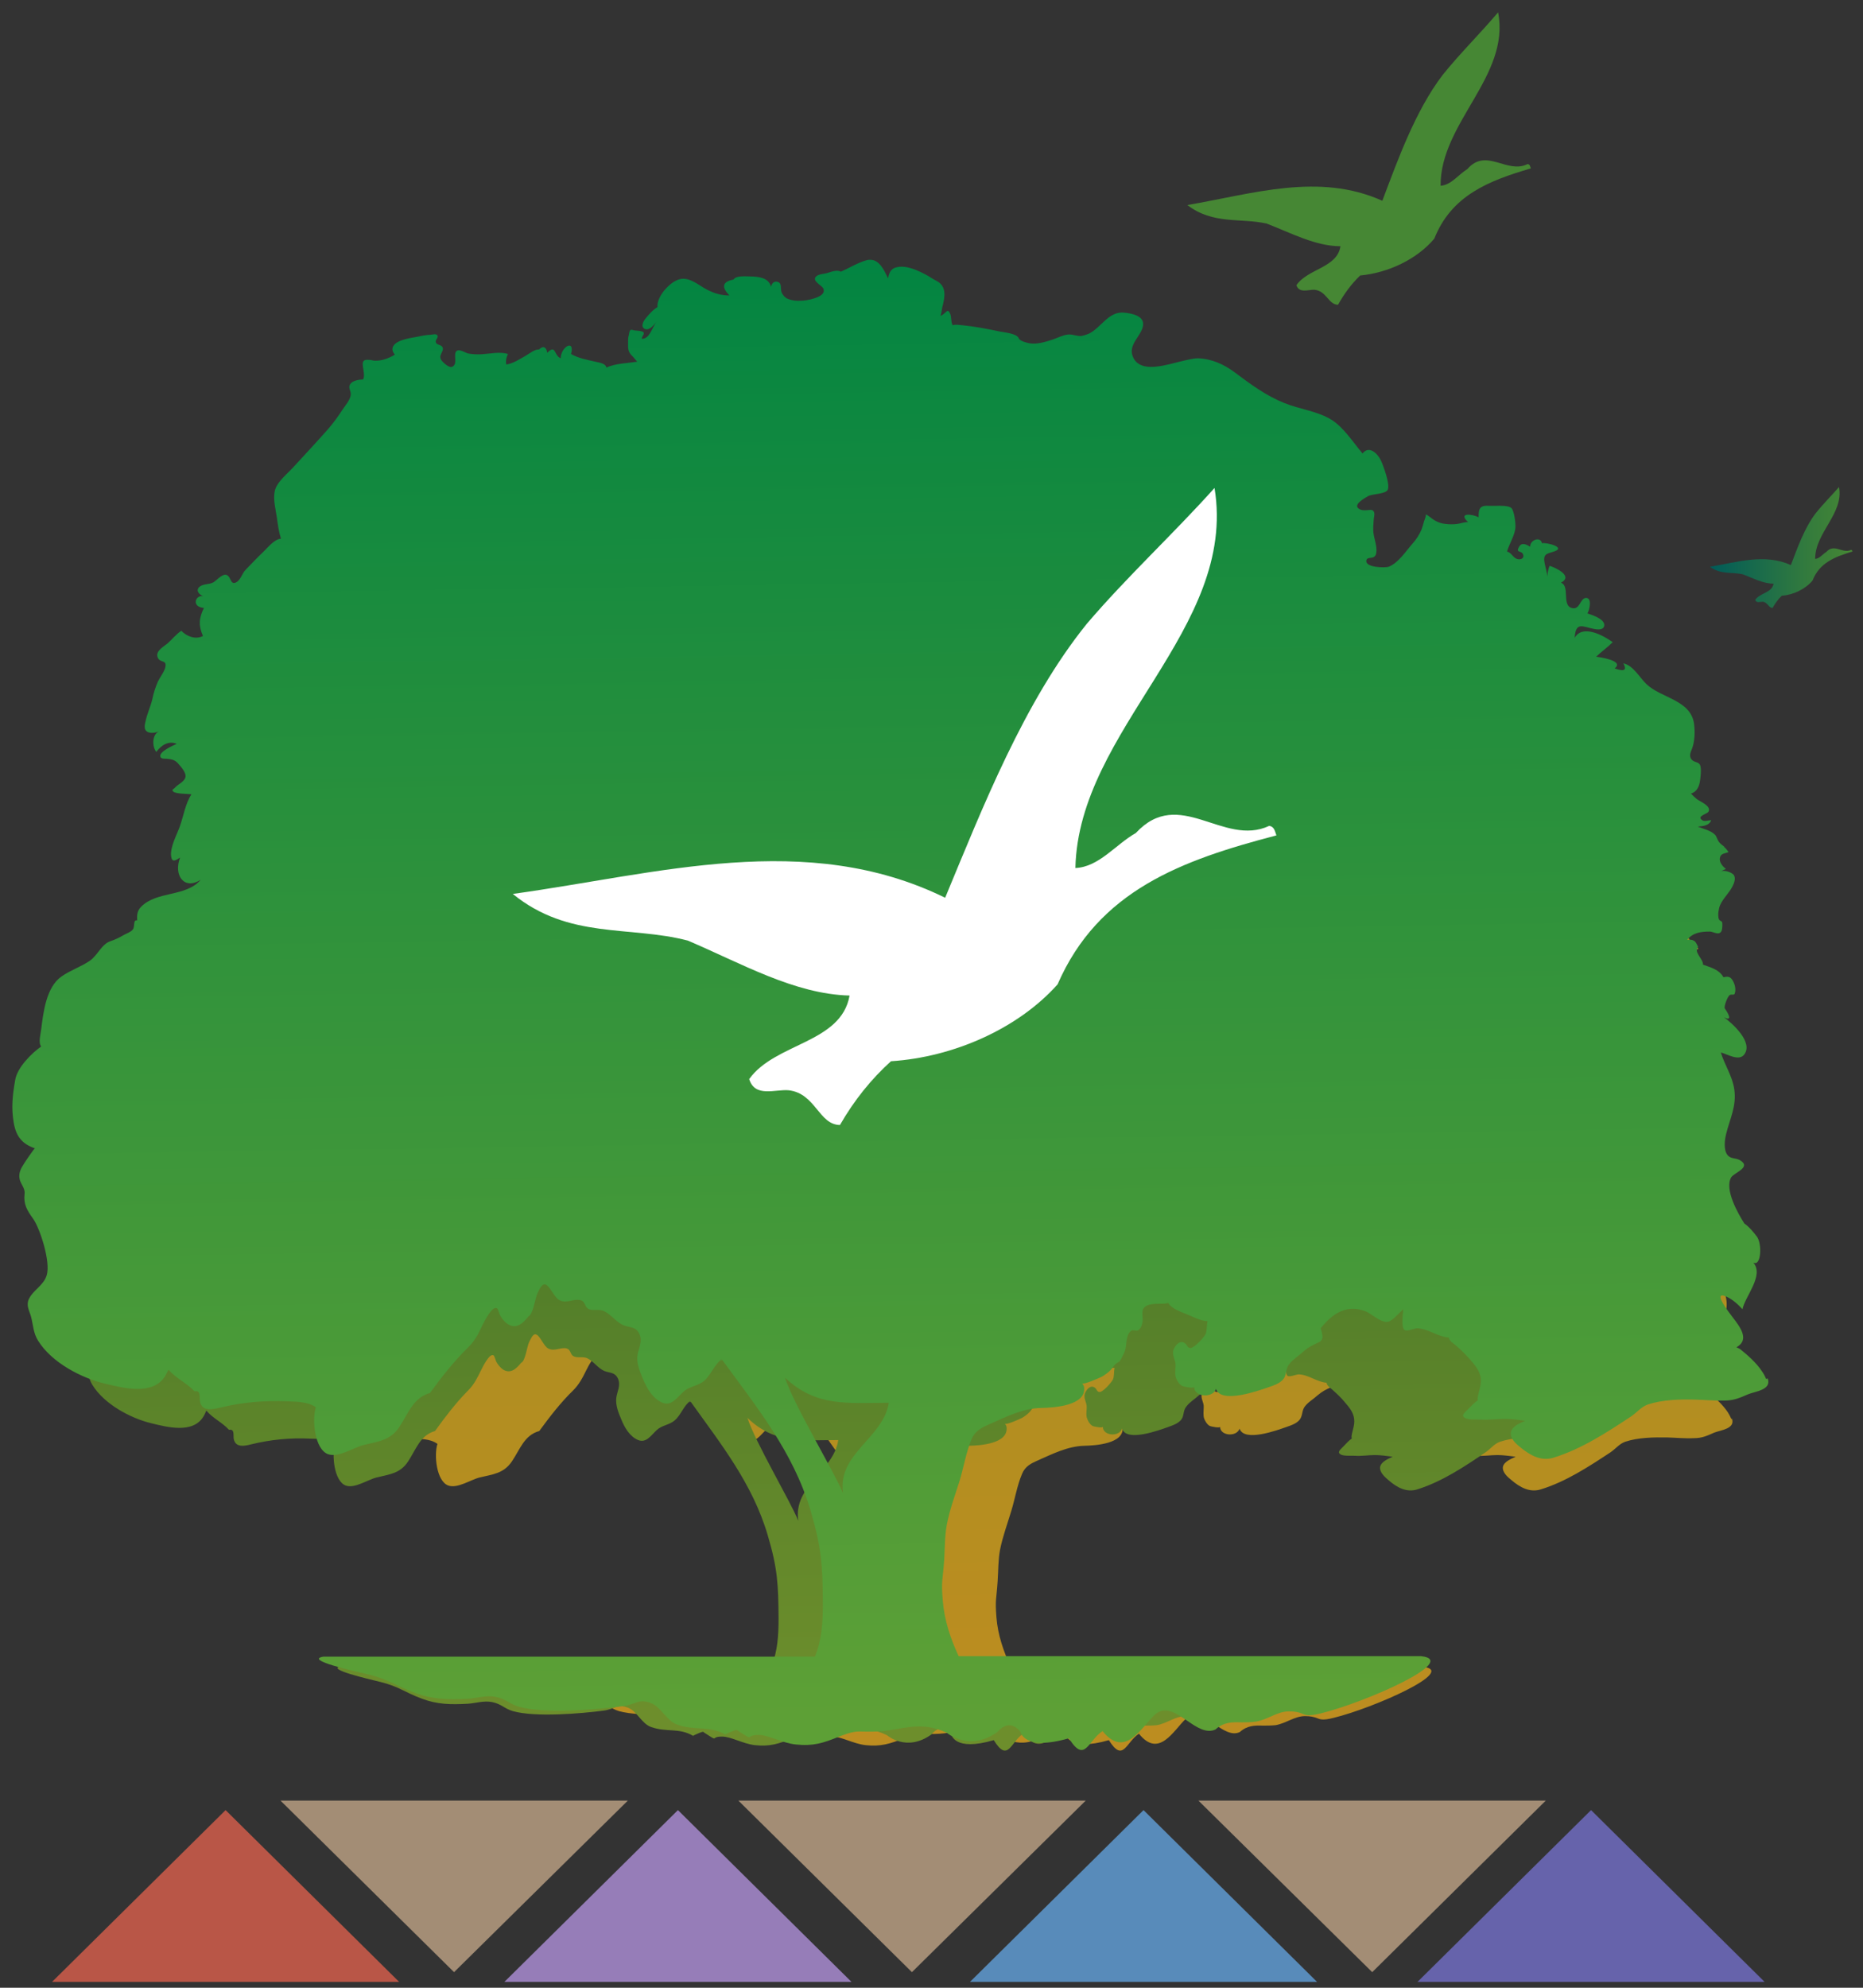
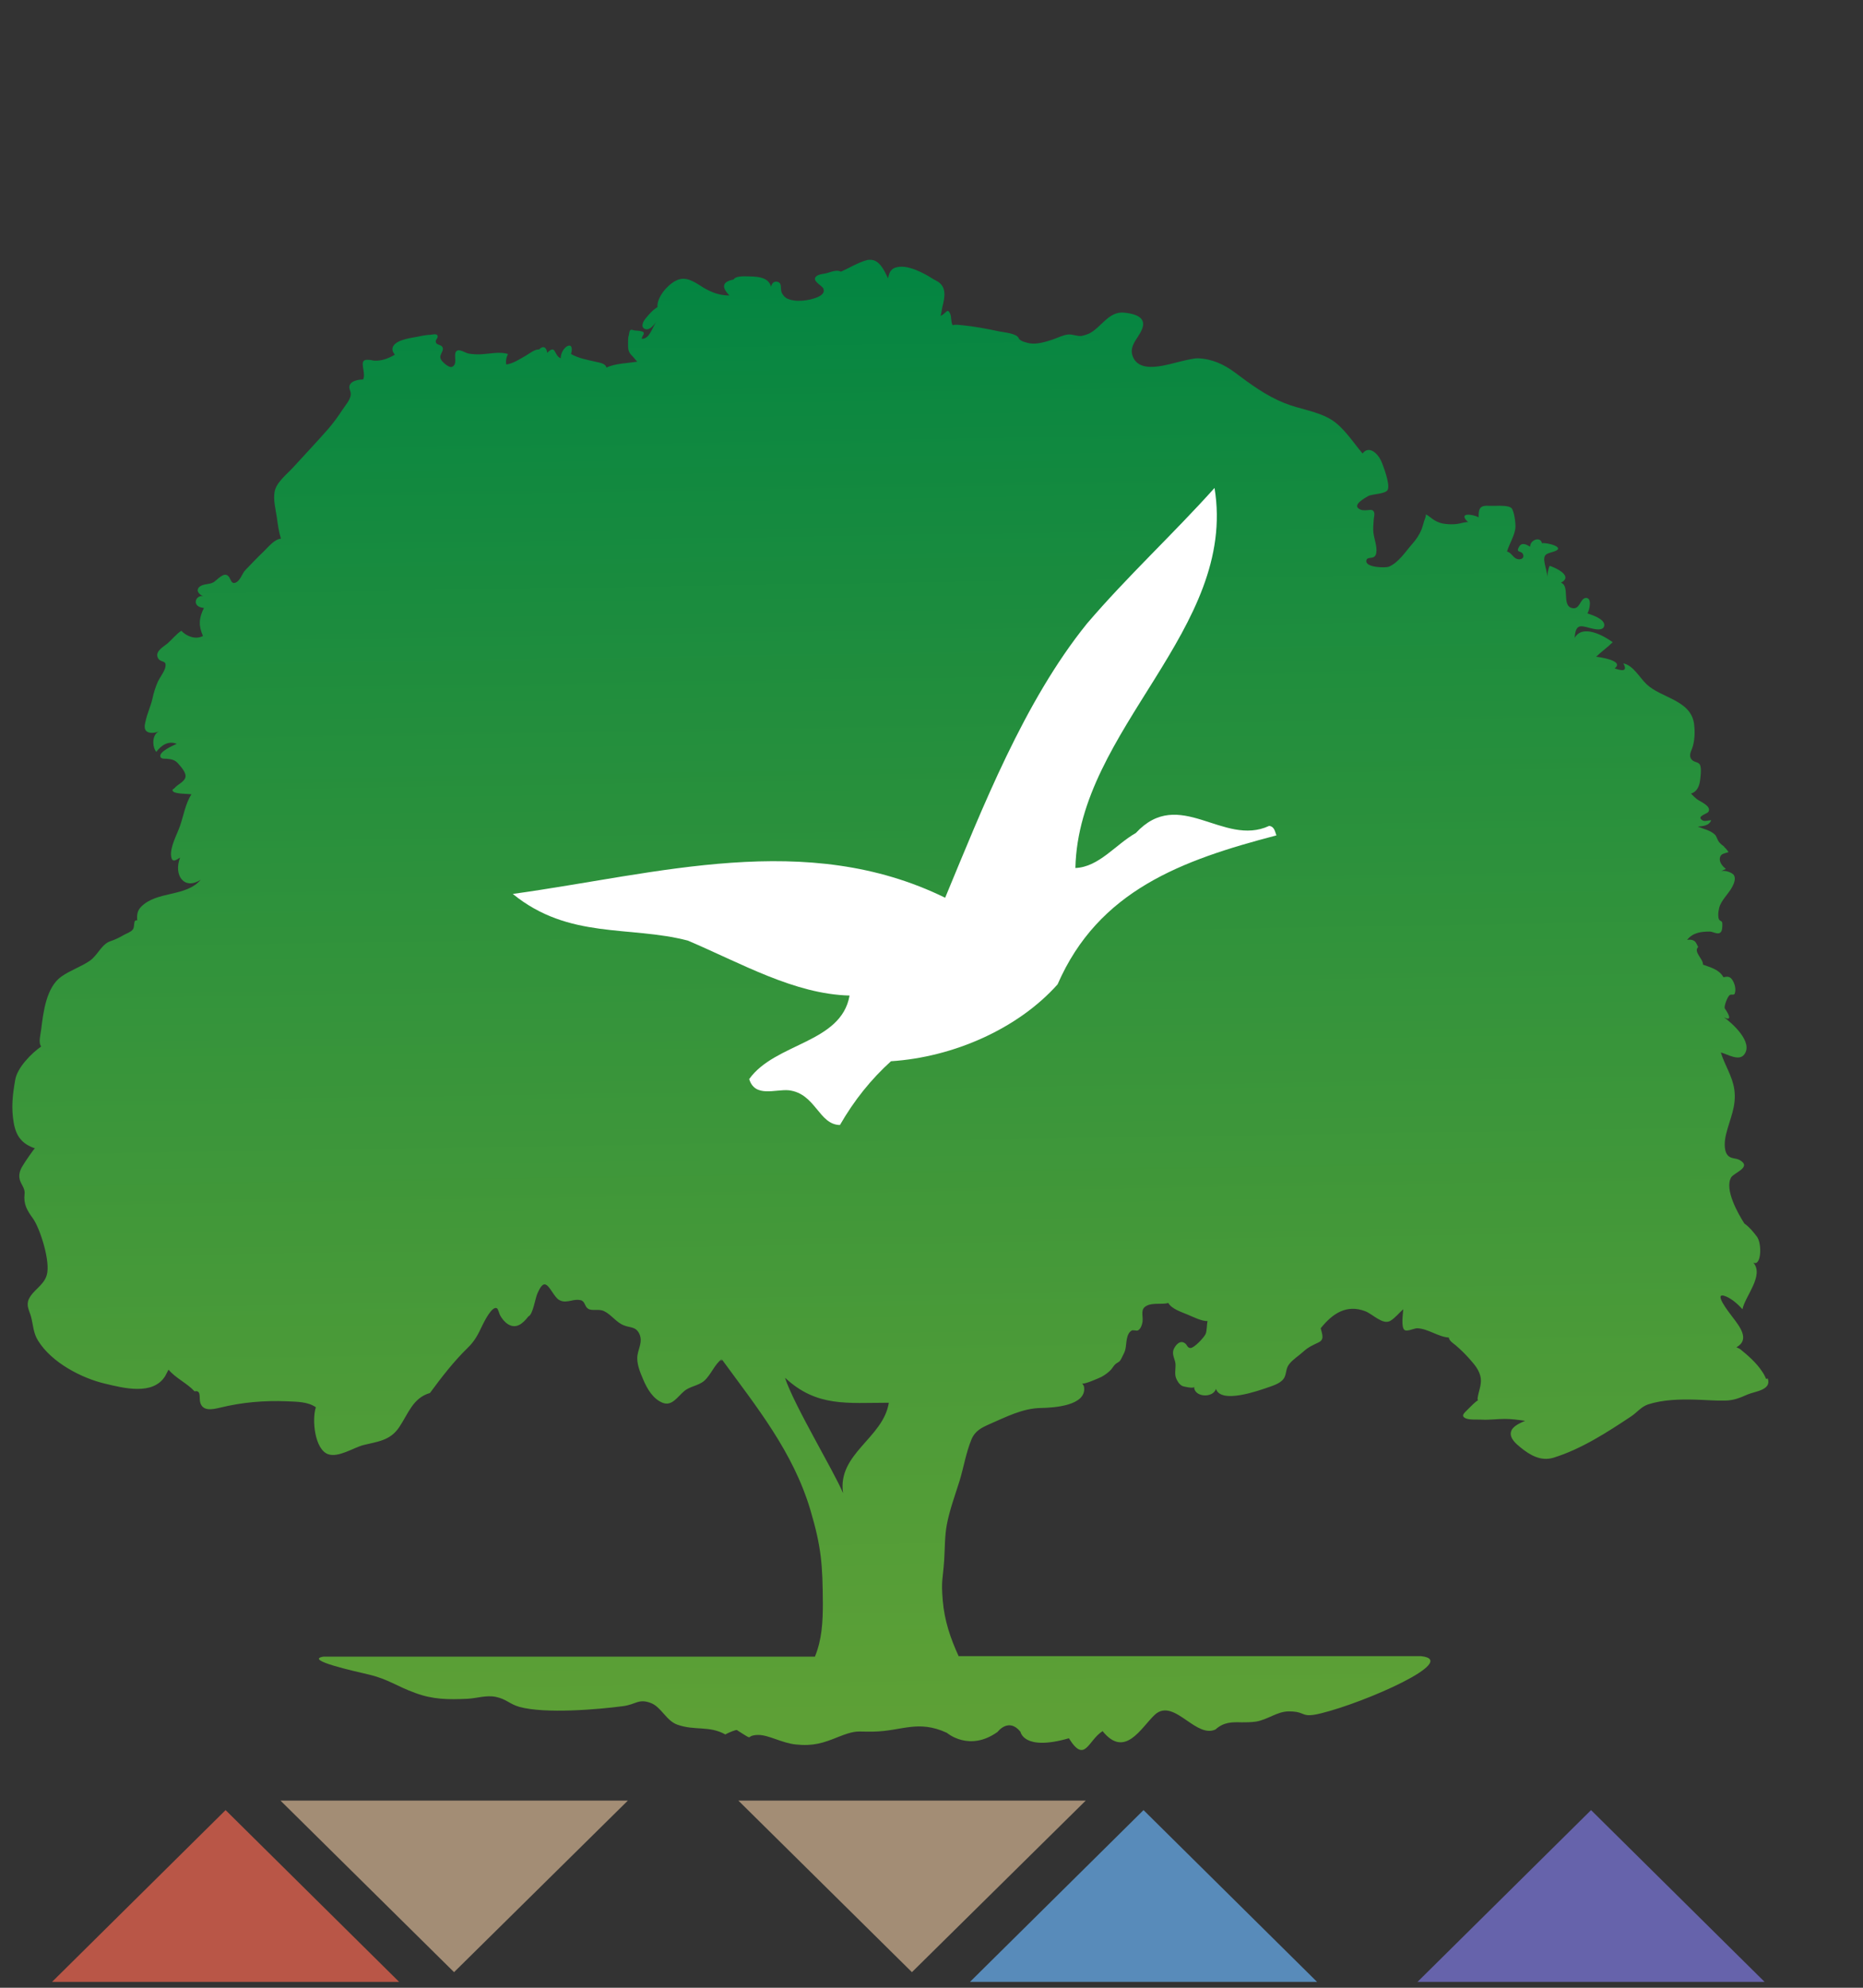
<svg xmlns="http://www.w3.org/2000/svg" width="225" height="240" viewBox="0 0 225 240" fill="none">
  <rect x="0" y="0" width="225" height="240" fill="#333333" stroke="none" />
-   <path d="M209.106 171.345C208.99 171.057 208.844 170.799 208.67 170.511C208.059 169.592 207.1 168.73 206.373 168.127C206.257 168.012 206.082 167.954 205.937 167.897C207.449 167.035 206.257 165.627 205.501 164.621C205.21 164.219 203.233 161.777 204.861 162.466C205.53 162.754 206.111 163.3 206.606 163.817C206.896 162.409 208.961 160.168 207.798 158.789C208.641 159.248 208.757 156.749 208.176 156.002C207.798 155.513 207.332 154.967 206.838 154.594C206.169 153.531 204.658 150.916 205.414 149.623C205.733 149.106 207.652 148.532 206.373 147.785C205.908 147.497 205.355 147.67 205.007 147.181C204.599 146.606 204.716 145.601 204.861 144.969C205.268 143.274 205.995 141.981 205.733 140.142C205.53 138.705 204.716 137.527 204.28 136.177C204.977 136.349 206.199 137.154 206.78 136.407C207.798 135.056 205.443 133.016 204.599 132.384C205.588 132.93 205.007 131.867 204.716 131.465C204.57 131.264 205.007 130.114 205.21 130C205.326 129.942 205.443 129.942 205.53 129.942C205.675 129.942 205.762 129.942 205.821 129.597C205.879 129.195 205.733 128.707 205.53 128.391C205.268 127.96 204.977 127.96 204.541 128.046C204.076 127.184 203.146 126.983 202.361 126.667C202.419 126.092 201.314 125.288 201.837 124.77C201.75 124.627 201.605 124.253 201.488 124.167C201.256 123.995 200.936 123.966 200.645 124.023C201.256 123.248 202.186 123.104 203.088 123.133C203.524 123.133 204.134 123.621 204.396 123.018C204.454 122.874 204.483 122.242 204.425 122.127C204.338 121.983 204.134 122.012 204.076 121.754C203.96 121.351 204.076 120.69 204.251 120.317C204.57 119.541 205.268 118.967 205.617 118.22C205.762 117.903 205.937 117.444 205.762 117.099C205.588 116.754 204.658 116.467 204.338 116.639C204.512 116.553 204.687 116.467 204.861 116.381C204.541 116.122 204.134 115.691 204.192 115.203C204.28 114.686 204.774 114.714 205.123 114.571C204.977 114.341 204.803 114.14 204.57 113.967C204.658 113.996 204.745 114.025 204.803 114.082C204.541 113.938 204.28 113.737 204.076 113.479C203.902 113.278 203.814 112.875 203.64 112.703C203.117 112.215 202.419 112.071 201.779 111.812C202.274 111.755 203.029 111.726 203.233 111.123C202.942 111.123 202.506 111.295 202.274 111.123C201.605 110.663 202.797 110.462 202.942 110.203C203.291 109.6 201.983 109.083 201.663 108.853C201.459 108.681 201.227 108.479 201.052 108.25C201.692 108.077 201.954 107.445 202.041 106.813C202.099 106.353 202.157 105.836 202.07 105.376C201.954 104.744 201.43 104.974 201.081 104.543C200.791 104.17 200.994 103.739 201.14 103.365C201.43 102.561 201.459 101.584 201.343 100.751C200.994 98.136 197.767 97.964 196.197 96.441C195.47 95.722 194.772 94.43 193.697 94.228C194.249 95.234 193.348 94.975 192.737 94.774C193.871 93.941 190.993 93.539 190.76 93.539C191.341 92.993 191.981 92.562 192.534 91.987C191.545 91.269 189.277 90.005 188.434 91.528C188.55 89.746 189.277 90.321 190.498 90.551C190.876 90.608 191.603 90.723 191.632 90.149C191.632 89.459 190.266 89.057 189.83 88.913C190.062 88.54 190.353 87.218 189.684 87.247C189.016 87.275 189.074 88.597 188.143 88.31C187.068 87.994 187.969 85.925 187.009 85.609C188.405 84.891 186.428 84 185.788 83.799C185.585 84.172 185.585 84.603 185.527 84.977C185.527 84.546 185.352 84.115 185.265 83.626C185.032 82.535 185.439 82.535 186.224 82.276C187.591 81.845 185.468 81.27 184.916 81.385C184.771 80.61 183.608 81.012 183.637 81.759C183.259 81.529 182.735 81.242 182.445 81.759C182.067 82.42 182.648 82.161 182.823 82.477C183.084 82.937 182.648 83.195 182.183 83.023C181.747 82.851 181.602 82.362 181.136 82.219C181.369 81.385 181.98 80.466 182.067 79.604C182.096 79.173 181.921 77.823 181.602 77.535C181.34 77.277 180.439 77.305 179.799 77.305C179.566 77.305 179.363 77.305 179.217 77.305C178.258 77.248 178.025 77.507 178.054 78.541C177.357 78.196 175.787 78.024 176.95 79.087C176.833 79.001 175.932 79.259 175.758 79.288C175.351 79.317 174.914 79.346 174.507 79.288C174.1 79.259 173.722 79.115 173.344 78.943C172.996 78.771 172.705 78.426 172.356 78.282C172.356 78.57 172.211 78.771 172.152 79.029C172.094 79.317 172.007 79.604 171.891 79.863C171.658 80.437 171.309 80.926 170.931 81.385C170.175 82.219 169.419 83.483 168.344 83.914C167.995 84.029 165.727 84.029 165.959 83.195C166.076 82.736 166.919 83.253 167.035 82.42C167.122 81.759 166.803 80.926 166.715 80.265C166.657 79.805 166.715 79.374 166.745 78.915C166.745 78.656 166.861 78.34 166.803 78.081C166.686 77.708 166.396 77.794 166.105 77.823C165.756 77.851 165.407 77.88 165.116 77.65C164.564 77.219 165.756 76.53 166.163 76.329C166.657 76.07 168.111 76.127 168.285 75.61C168.518 75.007 167.791 73.053 167.53 72.478C167.181 71.703 166.221 70.841 165.552 71.731C164.535 70.553 163.546 68.973 162.238 68.111C160.755 67.163 158.778 66.962 157.15 66.301C155.173 65.497 153.545 64.319 151.829 63.026C150.637 62.135 149.3 61.56 147.817 61.503C147.265 61.503 146.392 61.733 145.462 61.963C143.572 62.451 141.421 62.94 140.781 61.244C140.287 59.952 141.74 59.09 141.915 57.94C142.06 56.877 140.607 56.619 139.88 56.561C138.222 56.417 137.467 58.141 136.129 58.802C135.897 58.917 135.664 59.003 135.431 59.032C135.141 59.118 134.85 59.032 134.559 59.003C134.326 58.946 134.094 58.917 133.832 58.946C133.251 59.003 132.727 59.291 132.175 59.463C131.361 59.722 130.518 59.98 129.675 59.865C129.413 59.837 128.628 59.635 128.512 59.319C128.308 58.773 126.883 58.687 126.418 58.572C125.11 58.285 123.743 58.055 122.406 57.912C122.057 57.883 121.708 57.825 121.359 57.912C121.156 57.538 121.272 57.078 121.098 56.705C120.778 55.986 120.661 56.705 120.051 56.963C120.109 56.935 120.254 56.13 120.254 56.044C120.545 54.923 120.778 53.774 119.586 53.171C119.179 52.97 118.801 52.682 118.394 52.481C117.725 52.136 116.998 51.792 116.213 51.706C115.835 51.648 115.457 51.677 115.108 51.82C114.643 52.022 114.498 52.453 114.381 52.941C113.945 52.022 113.451 50.93 112.462 50.93C112.346 50.93 112.201 50.93 112.055 50.987C111.125 51.246 110.195 51.82 109.293 52.223C108.886 51.993 108.276 52.223 107.869 52.338C107.491 52.453 106.938 52.424 106.619 52.711C106.124 53.171 107.2 53.659 107.345 53.975C107.607 54.464 107.142 54.78 106.735 54.952C105.834 55.326 104.322 55.556 103.42 55.067C103.217 54.952 102.984 54.665 102.897 54.435C102.723 54.004 103.013 53.372 102.403 53.286C102.054 53.228 101.821 53.487 101.763 53.832C101.501 52.826 100.397 52.74 99.553 52.711C99.117 52.711 97.983 52.596 97.722 53.027C96.501 53.257 96.413 53.86 97.286 54.751C96.239 54.751 95.396 54.435 94.495 53.889C93.709 53.401 92.866 52.74 91.907 52.998C90.918 53.257 89.436 54.809 89.552 56.015C89.058 56.303 88.68 56.762 88.302 57.193C88.04 57.481 87.633 58.17 88.214 58.371C88.709 58.544 89.145 57.912 89.436 57.538C88.941 58.141 88.709 59.406 87.836 59.406C87.72 59.406 88.011 58.917 88.011 58.888C88.011 58.716 88.011 58.659 87.807 58.601C87.575 58.515 87.284 58.515 87.051 58.486C86.906 58.486 86.703 58.314 86.557 58.458C86.441 58.544 86.441 58.86 86.383 59.003C86.325 59.204 86.296 59.434 86.296 59.664C86.296 60.383 86.237 60.813 86.79 61.302C86.848 61.359 87.255 61.877 87.284 61.877C86.237 62.049 84.929 62.049 83.969 62.537C83.853 62.049 83.126 61.991 82.748 61.905C81.876 61.704 80.946 61.56 80.161 61.072C80.597 59.406 79.056 60.296 79.056 61.532C78.3 61.216 78.562 59.98 77.602 60.928C77.544 60.325 77.166 60.124 76.73 60.555C76.265 60.497 75.712 61.015 75.305 61.216C74.666 61.589 73.968 62.078 73.212 62.164C73.125 61.79 73.212 61.388 73.386 61.043C72.485 60.756 71.438 61.015 70.537 61.043C70.072 61.072 69.607 61.043 69.142 60.957C68.793 60.9 68.066 60.325 67.804 60.756C67.513 61.187 68.037 62.135 67.368 62.394C67.048 62.509 66.379 61.905 66.234 61.647C66.089 61.388 66.118 61.187 66.234 60.928C66.379 60.612 66.554 60.325 66.205 60.095C66.001 59.952 65.624 59.98 65.624 59.635C65.624 59.434 65.827 59.319 65.827 59.118C65.827 58.716 65.246 58.888 65.042 58.917C64.577 58.946 64.141 59.032 63.675 59.118C63.007 59.233 61.437 59.434 61.03 60.124C60.826 60.469 60.943 60.756 61.175 61.072C60.506 61.474 59.867 61.704 59.111 61.704C59.024 61.704 58.878 61.704 58.704 61.647C58.355 61.589 57.948 61.532 57.803 61.733C57.541 62.106 58.064 63.141 57.773 63.715C57.366 63.715 56.639 63.802 56.407 64.204C56.145 64.606 56.465 64.865 56.436 65.296C56.407 65.899 55.825 66.531 55.506 66.991C55.04 67.709 54.546 68.399 53.994 69.031C52.744 70.439 51.493 71.789 50.214 73.168C49.603 73.858 48.411 74.777 48.208 75.754C48.033 76.616 48.324 77.737 48.441 78.57C48.557 79.317 48.644 80.121 48.877 80.84C48.15 80.897 47.452 81.816 46.958 82.276C46.318 82.908 45.678 83.569 45.068 84.201C44.69 84.575 44.544 85.322 44.05 85.552C43.498 85.81 43.498 85.121 43.236 84.862C42.771 84.374 42.073 85.264 41.666 85.523C41.23 85.781 40.62 85.666 40.212 86.011C39.689 86.442 40.154 86.902 40.62 87.074C40.271 86.931 39.805 87.247 39.776 87.649C39.776 88.137 40.3 88.31 40.678 88.31C40.125 89.401 40.096 90.206 40.59 91.326C39.776 91.729 38.846 91.384 38.264 90.752C37.712 91.126 37.276 91.671 36.782 92.102C36.404 92.447 35.444 92.936 35.706 93.625C35.968 94.257 36.694 93.826 36.549 94.659C36.462 95.177 35.968 95.722 35.764 96.211C35.502 96.814 35.328 97.446 35.154 98.079C34.979 98.883 34.601 99.63 34.427 100.406C34.31 100.865 34.165 101.411 34.688 101.641C35.066 101.814 35.532 101.67 35.909 101.526C35.124 101.842 35.095 103.164 35.59 103.739C36.142 103.02 36.898 102.503 37.799 102.877C37.508 103.049 35.88 103.71 36.055 104.256C36.142 104.543 36.578 104.457 36.782 104.486C37.276 104.543 37.625 104.572 37.974 105.003C38.294 105.348 38.875 106.008 38.759 106.497C38.613 106.985 37.945 107.244 37.625 107.589C37.45 107.819 37.218 107.761 37.392 108.02C37.625 108.307 39.02 108.278 39.369 108.336C38.73 109.37 38.555 110.577 38.148 111.726C37.828 112.646 37.014 114.025 37.189 115.059C37.305 115.72 37.683 115.461 38.148 115.145C37.421 117.013 38.555 118.708 40.387 117.53C38.788 119.455 35.619 118.708 33.932 120.489C33.554 120.892 33.496 121.38 33.554 121.926C33.089 121.84 33.351 122.587 33.06 122.931C32.828 123.219 32.362 123.363 32.072 123.535C31.636 123.793 31.17 124.023 30.705 124.167C29.717 124.483 29.339 125.661 28.495 126.264C27.536 126.954 26.373 127.299 25.414 127.96C23.785 129.138 23.466 131.781 23.233 133.648C23.175 134.137 22.913 135.056 23.233 135.487C22.186 136.206 20.645 137.757 20.413 139.107C20.122 140.745 19.977 142.124 20.267 143.733C20.529 145.227 21.198 146.003 22.564 146.492C22.506 146.492 21.43 148.043 21.343 148.187C21.052 148.646 20.791 149.164 20.878 149.738C20.994 150.313 21.488 150.773 21.43 151.376C21.314 152.497 21.692 153.129 22.332 154.048C23.088 155.082 24.251 158.703 23.814 160.139C23.466 161.26 22.332 161.748 21.895 162.754C21.605 163.443 21.983 163.96 22.157 164.621C22.39 165.512 22.39 166.374 22.913 167.178C24.367 169.534 27.623 171.23 30.153 171.833C32.101 172.293 35.299 173.155 36.607 171.029C36.753 170.799 36.84 170.569 36.956 170.31C37.741 171.258 38.933 171.747 39.747 172.637C40.474 172.494 40.242 173.298 40.358 173.758C40.59 174.821 41.695 174.591 42.48 174.39C44.864 173.815 47.278 173.586 49.749 173.701C50.767 173.729 51.959 173.701 52.831 174.333C52.395 175.683 52.715 178.844 54.139 179.361C55.244 179.763 56.872 178.642 57.948 178.384C59.489 178.01 60.826 177.924 61.815 176.459C62.832 174.965 63.298 173.298 65.129 172.781C66.35 171.115 67.717 169.333 69.2 167.897C69.927 167.178 70.334 166.403 70.799 165.455C71.002 165.052 71.846 163.357 72.34 163.644C72.456 163.702 72.601 164.277 72.66 164.391C72.863 164.765 73.154 165.138 73.532 165.368C74.433 165.914 75.16 165.253 75.741 164.535C76.236 164.363 76.468 162.553 76.73 162.035C76.904 161.719 77.166 161.001 77.573 161.116C78.067 161.231 78.533 162.524 79.085 162.811C79.55 163.041 79.957 162.955 80.364 162.869C80.684 162.811 81.033 162.725 81.353 162.811C81.847 162.955 81.76 163.501 82.167 163.731C82.4 163.874 82.719 163.874 83.039 163.874C83.33 163.874 83.65 163.874 83.911 163.989C84.696 164.363 85.22 165.196 86.063 165.541C86.761 165.799 87.342 165.656 87.72 166.46C88.098 167.293 87.633 167.954 87.517 168.759C87.4 169.649 87.807 170.598 88.127 171.402C88.563 172.408 89.203 173.471 90.221 173.873C91.238 174.275 91.849 173.241 92.517 172.637C93.157 172.063 94.029 172.063 94.698 171.488C95.454 170.827 95.803 169.707 96.617 169.132C96.559 169.218 96.501 169.305 96.442 169.362C96.501 169.305 96.559 169.276 96.646 169.247C100.368 174.333 104.263 179.131 106.124 185.366C107.316 189.388 107.433 191.256 107.462 195.451C107.462 197.433 107.345 199.358 106.589 201.168H53.645C51.522 201.513 56.988 202.72 58.529 203.093C60.681 203.61 61.524 204.357 63.588 205.104C65.449 205.794 67.106 205.823 69.229 205.708C70.188 205.65 71.206 205.305 72.223 205.507C73.386 205.736 73.706 206.282 74.753 206.598C77.515 207.374 83.272 206.886 85.918 206.541C87.313 206.369 87.604 205.679 88.941 206.196C90.075 206.627 90.599 208.121 91.791 208.523C93.68 209.184 95.221 208.581 96.966 209.586C96.995 209.558 97.198 209.443 97.431 209.357C97.809 209.184 98.274 209.012 98.245 209.156C99.757 210.104 99.408 209.931 99.728 209.788C99.844 209.73 100.048 209.673 100.513 209.673C101.618 209.673 103.042 210.535 104.525 210.707C106.386 210.908 107.491 210.535 109.119 209.903C110.66 209.299 111.038 209.328 111.939 209.357C112.201 209.357 112.521 209.357 112.899 209.357C115.922 209.299 117.667 208.035 120.778 209.5C120.778 209.5 123.191 211.598 126.244 209.414C126.244 209.414 127.436 207.834 128.715 209.414C128.715 209.414 129.064 211.512 133.919 210.104C135.664 212.891 135.984 210.334 137.554 209.328C139.967 212.345 141.711 208.954 143.194 207.547C144.27 206.541 145.462 207.345 146.683 208.179C147.73 208.897 148.776 209.586 149.736 209.127C150.637 208.322 151.539 208.322 152.527 208.351C153.021 208.351 153.516 208.351 154.068 208.294C155.347 208.064 156.365 207.202 157.615 207.202C158.342 207.202 158.662 207.317 158.953 207.403C159.418 207.575 159.65 207.776 161.104 207.403C165.901 206.225 176.106 201.714 171.862 201.254H122.057C121.185 199.329 120.516 197.433 120.342 195.278C120.167 193.066 120.342 193.152 120.487 190.911C120.574 189.647 120.545 188.354 120.778 187.118C121.098 185.509 121.679 183.958 122.144 182.406C122.58 180.97 122.842 179.361 123.424 177.982C123.802 177.033 124.528 176.689 125.372 176.315C127.203 175.511 128.948 174.62 130.954 174.562C132.262 174.534 135.838 174.333 135.577 172.293C135.577 172.149 135.431 171.977 135.373 171.89C135.519 172.092 137.263 171.316 137.467 171.201C137.815 171 138.164 170.741 138.455 170.425C138.6 170.253 138.717 170.023 138.891 169.85C139.037 169.678 139.269 169.621 139.415 169.448C139.531 169.305 139.589 169.132 139.676 168.988C139.792 168.73 139.938 168.443 139.996 168.184C140.112 167.552 140.054 166.518 140.694 166.202C140.781 166.173 140.868 166.202 140.985 166.202C141.101 166.202 141.217 166.23 141.333 166.202C141.653 166.029 141.77 165.598 141.828 165.253C141.915 164.564 141.566 163.874 142.293 163.529C142.962 163.213 143.892 163.443 144.59 163.242C144.968 163.903 146.044 164.219 146.712 164.478C147.352 164.736 148.166 165.167 148.835 165.167C148.718 165.598 148.806 166.173 148.602 166.546C148.428 166.92 147.381 168.069 146.974 168.069C146.625 168.069 146.654 167.753 146.392 167.552C145.869 167.178 145.375 167.724 145.171 168.213C144.939 168.845 145.433 169.305 145.375 169.937C145.375 170.368 145.288 170.885 145.433 171.287C145.578 171.632 145.753 171.948 146.073 172.149C146.189 172.235 147.381 172.465 147.352 172.264C147.352 173.384 149.358 173.528 149.707 172.494C150.259 174.16 154.301 172.666 155.289 172.321C155.929 172.092 156.83 171.833 157.121 171.143C157.324 170.684 157.266 170.253 157.586 169.822C157.993 169.276 158.633 168.931 159.127 168.471C159.709 167.983 160.116 167.782 160.755 167.494C161.424 167.178 161.191 166.661 161.017 165.943C162.296 164.334 163.779 163.357 165.785 164.104C166.628 164.42 167.675 165.627 168.518 165.138C169.041 164.822 169.448 164.276 169.914 163.874C169.914 164.305 169.681 165.799 170.059 166.115C170.204 166.23 170.553 166.144 170.873 166.058C171.077 166 171.28 165.943 171.426 165.943C172.618 165.972 173.635 166.862 174.827 166.949C174.914 167.351 175.292 167.552 175.554 167.782C176.136 168.27 176.63 168.759 177.124 169.333C177.647 169.908 178.171 170.511 178.258 171.345C178.345 172.092 178.025 172.724 177.938 173.413C177.938 173.614 177.938 173.701 178.025 173.643C177.618 173.902 177.269 174.275 176.95 174.62C176.572 175.022 176.077 175.338 176.63 175.626C177.037 175.827 177.909 175.74 178.374 175.769C179.188 175.827 180.032 175.683 180.846 175.683C181.572 175.683 182.328 175.798 183.055 175.884C182.561 176.114 181.66 176.459 181.514 177.091C181.398 177.752 182.096 178.355 182.532 178.7C183.579 179.591 184.771 180.251 186.108 179.82C189.103 178.901 191.865 177.091 194.482 175.367C195.121 174.936 195.557 174.333 196.284 174.074C197.854 173.557 199.715 173.528 201.372 173.557C202.448 173.586 203.524 173.701 204.599 173.643C205.559 173.643 206.169 173.356 207.013 172.982C207.798 172.666 209.629 172.523 209.164 171.258L209.106 171.345ZM103.508 171.23C106.909 174.39 110.195 173.873 114.672 173.873C114.091 177.694 109.119 179.361 109.759 183.613C108.712 181.142 104.525 174.218 103.537 171.23H103.508Z" fill="url(#paint0_linear_1355_1091)" />
-   <path d="M193.958 171.345C193.871 171.057 193.726 170.799 193.551 170.511C192.941 169.592 192.01 168.73 191.283 168.127C191.167 168.012 190.993 167.954 190.847 167.897C192.33 167.035 191.167 165.627 190.411 164.621C190.12 164.219 188.172 161.777 189.772 162.466C190.411 162.754 190.993 163.3 191.487 163.817C191.749 162.409 193.784 160.168 192.65 158.789C193.493 159.248 193.58 156.749 193.028 156.002C192.65 155.513 192.214 154.967 191.69 154.594C191.022 153.531 189.568 150.916 190.295 149.623C190.586 149.106 192.475 148.532 191.254 147.785C190.818 147.497 190.266 147.67 189.917 147.181C189.51 146.606 189.626 145.601 189.772 144.969C190.179 143.274 190.905 141.981 190.644 140.142C190.44 138.705 189.626 137.527 189.219 136.177C189.888 136.349 191.109 137.154 191.661 136.407C192.679 135.056 190.353 133.016 189.539 132.384C190.527 132.93 189.946 131.867 189.655 131.465C189.51 131.264 189.946 130.114 190.15 130C190.266 129.942 190.353 129.942 190.44 129.942C190.586 129.942 190.673 129.942 190.702 129.597C190.76 129.195 190.615 128.707 190.44 128.391C190.179 127.96 189.888 127.96 189.452 128.046C189.016 127.184 188.085 126.983 187.3 126.667C187.358 126.092 186.254 125.288 186.806 124.77C186.719 124.627 186.573 124.253 186.457 124.167C186.224 123.995 185.905 123.966 185.643 124.023C186.254 123.248 187.155 123.104 188.056 123.133C188.463 123.133 189.074 123.621 189.335 123.018C189.394 122.874 189.423 122.242 189.365 122.127C189.277 121.983 189.074 122.012 189.016 121.754C188.899 121.351 189.016 120.69 189.19 120.317C189.51 119.541 190.208 118.967 190.527 118.22C190.673 117.903 190.847 117.444 190.673 117.099C190.498 116.754 189.597 116.467 189.277 116.639C189.452 116.553 189.626 116.467 189.801 116.381C189.481 116.122 189.074 115.691 189.161 115.203C189.248 114.686 189.742 114.714 190.091 114.571C189.946 114.341 189.772 114.14 189.539 113.967C189.626 113.996 189.713 114.025 189.772 114.082C189.51 113.938 189.277 113.737 189.074 113.479C188.899 113.278 188.841 112.875 188.667 112.703C188.143 112.215 187.475 112.071 186.835 111.812C187.329 111.755 188.056 111.726 188.26 111.123C187.998 111.123 187.562 111.295 187.3 111.123C186.661 110.663 187.824 110.462 187.94 110.203C188.26 109.6 187.009 109.083 186.69 108.853C186.486 108.681 186.254 108.479 186.079 108.25C186.719 108.077 186.951 107.445 187.039 106.813C187.097 106.353 187.155 105.836 187.097 105.376C186.98 104.744 186.457 104.974 186.137 104.543C185.846 104.17 186.079 103.739 186.195 103.365C186.486 102.561 186.486 101.584 186.399 100.751C186.05 98.136 182.881 97.964 181.34 96.441C180.613 95.722 179.944 94.43 178.898 94.228C179.45 95.234 178.549 94.975 177.967 94.774C179.072 93.941 176.252 93.539 176.019 93.539C176.572 92.993 177.24 92.562 177.764 91.987C176.804 91.269 174.566 90.005 173.722 91.528C173.839 89.746 174.566 90.321 175.729 90.551C176.077 90.608 176.833 90.723 176.833 90.149C176.833 89.459 175.496 89.057 175.06 88.913C175.292 88.54 175.583 87.218 174.914 87.247C174.246 87.275 174.304 88.597 173.374 88.31C172.327 87.994 173.228 85.925 172.269 85.609C173.635 84.891 171.716 84 171.077 83.799C170.902 84.172 170.873 84.603 170.815 84.977C170.815 84.546 170.641 84.115 170.553 83.626C170.321 82.535 170.728 82.535 171.513 82.276C172.85 81.845 170.786 81.27 170.234 81.385C170.088 80.61 168.954 81.012 168.983 81.759C168.605 81.529 168.111 81.242 167.82 81.759C167.442 82.42 168.024 82.161 168.198 82.477C168.46 82.937 168.024 83.195 167.588 83.023C167.181 82.851 167.035 82.362 166.541 82.219C166.774 81.385 167.384 80.466 167.442 79.604C167.471 79.173 167.297 77.823 167.006 77.535C166.745 77.277 165.872 77.305 165.233 77.305C165 77.305 164.797 77.305 164.651 77.305C163.692 77.248 163.488 77.507 163.488 78.541C162.82 78.196 161.249 78.024 162.412 79.087C162.296 79.001 161.395 79.259 161.249 79.288C160.842 79.317 160.435 79.346 160.028 79.288C159.621 79.259 159.243 79.115 158.894 78.943C158.546 78.771 158.255 78.426 157.935 78.282C157.935 78.57 157.79 78.771 157.731 79.029C157.673 79.317 157.586 79.604 157.47 79.863C157.237 80.437 156.917 80.926 156.51 81.385C155.754 82.219 154.998 83.483 153.952 83.914C153.632 84.029 151.364 84.029 151.597 83.195C151.713 82.736 152.527 83.253 152.643 82.42C152.731 81.759 152.411 80.926 152.353 80.265C152.295 79.805 152.353 79.374 152.353 78.915C152.353 78.656 152.469 78.34 152.411 78.081C152.295 77.708 152.004 77.794 151.713 77.823C151.364 77.851 151.015 77.88 150.754 77.65C150.201 77.219 151.393 76.53 151.771 76.329C152.265 76.07 153.661 76.127 153.865 75.61C154.097 75.007 153.37 73.053 153.109 72.478C152.76 71.703 151.829 70.841 151.161 71.731C150.172 70.553 149.213 68.973 147.904 68.111C146.422 67.163 144.503 66.962 142.904 66.301C140.956 65.497 139.356 64.319 137.67 63.026C136.507 62.135 135.199 61.56 133.745 61.503C133.193 61.503 132.349 61.733 131.448 61.963C129.616 62.451 127.465 62.94 126.854 61.244C126.389 59.952 127.814 59.09 127.959 57.94C128.105 56.877 126.68 56.619 125.953 56.561C124.325 56.417 123.569 58.141 122.261 58.802C122.057 58.917 121.795 59.003 121.563 59.032C121.272 59.118 120.981 59.032 120.72 59.003C120.487 58.946 120.255 58.917 120.022 58.946C119.469 59.003 118.946 59.291 118.394 59.463C117.609 59.722 116.766 59.98 115.951 59.865C115.69 59.837 114.934 59.635 114.818 59.319C114.614 58.773 113.218 58.687 112.753 58.572C111.445 58.285 110.137 58.055 108.828 57.912C108.479 57.883 108.13 57.825 107.811 57.912C107.607 57.538 107.723 57.078 107.549 56.705C107.229 55.986 107.113 56.705 106.502 56.963C106.56 56.935 106.677 56.13 106.706 56.044C106.997 54.923 107.229 53.774 106.066 53.171C105.659 52.97 105.31 52.682 104.903 52.481C104.234 52.136 103.508 51.792 102.781 51.706C102.403 51.648 102.025 51.677 101.676 51.82C101.211 52.022 101.065 52.453 100.978 52.941C100.542 52.022 100.077 50.93 99.088 50.93C98.972 50.93 98.827 50.93 98.681 50.987C97.751 51.246 96.85 51.82 95.977 52.223C95.599 51.993 94.989 52.223 94.582 52.338C94.204 52.453 93.651 52.424 93.361 52.711C92.866 53.171 93.913 53.659 94.088 53.975C94.349 54.464 93.884 54.78 93.506 54.952C92.634 55.326 91.151 55.556 90.25 55.067C90.046 54.952 89.814 54.665 89.726 54.435C89.552 54.004 89.843 53.372 89.232 53.286C88.883 53.228 88.68 53.487 88.621 53.832C88.36 52.826 87.284 52.74 86.441 52.711C86.005 52.711 84.9 52.596 84.638 53.027C83.446 53.257 83.33 53.86 84.202 54.751C83.185 54.751 82.341 54.435 81.469 53.889C80.684 53.401 79.87 52.74 78.911 52.998C77.922 53.257 76.468 54.809 76.585 56.015C76.09 56.303 75.742 56.762 75.364 57.193C75.102 57.481 74.724 58.17 75.276 58.371C75.771 58.544 76.178 57.912 76.497 57.538C76.032 58.141 75.8 59.406 74.927 59.406C74.811 59.406 75.102 58.917 75.102 58.888C75.102 58.716 75.102 58.659 74.898 58.601C74.666 58.515 74.404 58.515 74.171 58.486C74.026 58.486 73.852 58.314 73.706 58.458C73.619 58.544 73.59 58.86 73.532 59.003C73.474 59.204 73.445 59.434 73.445 59.664C73.445 60.383 73.386 60.813 73.939 61.302C73.997 61.359 74.375 61.877 74.404 61.877C73.386 62.049 72.078 62.049 71.148 62.537C71.031 62.049 70.334 61.991 69.956 61.905C69.112 61.704 68.182 61.56 67.426 61.072C67.862 59.406 66.321 60.296 66.35 61.532C65.624 61.216 65.856 59.98 64.926 60.928C64.868 60.325 64.49 60.124 64.054 60.555C63.617 60.497 63.036 61.015 62.658 61.216C62.018 61.589 61.35 62.078 60.623 62.164C60.535 61.79 60.623 61.388 60.797 61.043C59.925 60.756 58.878 61.015 57.977 61.043C57.512 61.072 57.047 61.043 56.611 60.957C56.262 60.9 55.564 60.325 55.302 60.756C55.041 61.187 55.535 62.135 54.866 62.394C54.546 62.509 53.877 61.905 53.732 61.647C53.587 61.388 53.616 61.187 53.732 60.928C53.877 60.612 54.052 60.325 53.703 60.095C53.499 59.952 53.151 59.98 53.151 59.635C53.151 59.434 53.354 59.319 53.354 59.118C53.354 58.716 52.802 58.888 52.569 58.917C52.133 58.946 51.668 59.032 51.232 59.118C50.563 59.233 49.051 59.434 48.644 60.124C48.441 60.469 48.557 60.756 48.789 61.072C48.15 61.474 47.51 61.704 46.754 61.704C46.667 61.704 46.522 61.704 46.376 61.647C46.027 61.589 45.62 61.532 45.475 61.733C45.213 62.106 45.708 63.141 45.446 63.715C45.068 63.715 44.341 63.802 44.108 64.204C43.847 64.606 44.167 64.865 44.138 65.296C44.108 65.899 43.527 66.531 43.236 66.991C42.771 67.709 42.306 68.399 41.753 69.031C40.532 70.439 39.282 71.789 38.032 73.168C37.421 73.858 36.258 74.777 36.055 75.754C35.88 76.616 36.171 77.737 36.287 78.57C36.404 79.317 36.491 80.121 36.724 80.84C36.026 80.897 35.328 81.816 34.834 82.276C34.194 82.908 33.584 83.569 32.973 84.201C32.595 84.575 32.45 85.322 31.955 85.552C31.432 85.81 31.403 85.121 31.141 84.862C30.676 84.374 30.007 85.264 29.6 85.523C29.164 85.781 28.554 85.666 28.147 86.011C27.623 86.442 28.088 86.902 28.525 87.074C28.176 86.931 27.71 87.247 27.71 87.649C27.71 88.137 28.234 88.31 28.583 88.31C28.03 89.401 28.001 90.206 28.495 91.326C27.71 91.729 26.78 91.384 26.199 90.752C25.675 91.126 25.239 91.671 24.745 92.102C24.367 92.447 23.407 92.936 23.698 93.625C23.96 94.257 24.658 93.826 24.512 94.659C24.425 95.177 23.931 95.722 23.727 96.211C23.466 96.814 23.291 97.446 23.146 98.079C22.971 98.883 22.622 99.63 22.448 100.406C22.332 100.865 22.215 101.411 22.71 101.641C23.059 101.814 23.553 101.67 23.902 101.526C23.117 101.842 23.117 103.164 23.582 103.739C24.134 103.02 24.861 102.503 25.762 102.877C25.472 103.049 23.873 103.71 24.047 104.256C24.134 104.543 24.57 104.457 24.774 104.486C25.268 104.543 25.588 104.572 25.937 105.003C26.228 105.348 26.838 106.008 26.693 106.497C26.547 106.985 25.879 107.244 25.588 107.589C25.414 107.819 25.21 107.761 25.384 108.02C25.617 108.307 26.984 108.278 27.303 108.336C26.664 109.37 26.489 110.577 26.111 111.726C25.791 112.646 25.006 114.025 25.181 115.059C25.297 115.72 25.675 115.461 26.111 115.145C25.414 117.013 26.518 118.708 28.292 117.53C26.722 119.455 23.611 118.708 21.954 120.489C21.576 120.892 21.518 121.38 21.576 121.926C21.111 121.84 21.372 122.587 21.111 122.931C20.878 123.219 20.442 123.363 20.122 123.535C19.686 123.793 19.25 124.023 18.785 124.167C17.796 124.483 17.447 125.661 16.604 126.264C15.645 126.954 14.54 127.299 13.58 127.96C11.981 129.138 11.661 131.781 11.429 133.648C11.371 134.137 11.109 135.056 11.429 135.487C10.411 136.206 8.899 137.757 8.667 139.107C8.405 140.745 8.231 142.124 8.521 143.733C8.783 145.227 9.452 146.003 10.76 146.492C10.702 146.492 9.655 148.043 9.568 148.187C9.277 148.646 9.016 149.164 9.132 149.738C9.219 150.313 9.742 150.773 9.684 151.376C9.568 152.497 9.946 153.129 10.586 154.048C11.312 155.082 12.446 158.703 12.039 160.139C11.69 161.26 10.586 161.748 10.149 162.754C9.859 163.443 10.237 163.96 10.411 164.621C10.644 165.512 10.644 166.374 11.138 167.178C12.563 169.534 15.761 171.23 18.232 171.833C20.122 172.293 23.291 173.155 24.57 171.029C24.716 170.799 24.803 170.569 24.919 170.31C25.704 171.258 26.867 171.747 27.652 172.637C28.379 172.494 28.147 173.298 28.234 173.758C28.466 174.821 29.542 174.591 30.327 174.39C32.682 173.815 35.037 173.586 37.45 173.701C38.439 173.729 39.631 173.701 40.474 174.333C40.038 175.683 40.358 178.844 41.753 179.361C42.829 179.763 44.428 178.642 45.504 178.384C47.016 178.01 48.324 177.924 49.284 176.459C50.272 174.965 50.737 173.298 52.54 172.781C53.732 171.115 55.099 169.333 56.523 167.897C57.25 167.178 57.628 166.403 58.093 165.455C58.297 165.052 59.111 163.357 59.605 163.644C59.721 163.702 59.867 164.277 59.925 164.391C60.129 164.765 60.419 165.138 60.768 165.368C61.669 165.914 62.367 165.253 62.949 164.535C63.443 164.363 63.647 162.553 63.908 162.035C64.083 161.719 64.344 161.001 64.722 161.116C65.216 161.231 65.653 162.524 66.205 162.811C66.641 163.041 67.048 162.955 67.455 162.869C67.775 162.811 68.095 162.725 68.444 162.811C68.938 162.955 68.851 163.501 69.229 163.731C69.461 163.874 69.752 163.874 70.072 163.874C70.363 163.874 70.683 163.874 70.915 163.989C71.7 164.363 72.194 165.196 73.008 165.541C73.677 165.799 74.259 165.656 74.637 166.46C74.986 167.293 74.549 167.954 74.433 168.759C74.317 169.649 74.695 170.598 75.044 171.402C75.451 172.408 76.09 173.471 77.079 173.873C78.067 174.275 78.678 173.241 79.347 172.637C79.986 172.063 80.829 172.063 81.498 171.488C82.254 170.827 82.574 169.707 83.388 169.132C83.33 169.218 83.272 169.305 83.214 169.362C83.272 169.305 83.33 169.276 83.417 169.247C87.051 174.333 90.889 179.131 92.721 185.366C93.913 189.388 94 191.256 94.029 195.451C94.029 197.433 93.913 199.358 93.186 201.168H41.23C39.166 201.513 44.516 202.72 45.998 203.093C48.121 203.61 48.935 204.357 50.97 205.104C52.802 205.794 54.43 205.823 56.494 205.708C57.454 205.65 58.442 205.305 59.431 205.507C60.565 205.736 60.884 206.282 61.931 206.598C64.664 207.374 70.275 206.886 72.892 206.541C74.259 206.369 74.52 205.679 75.858 206.196C76.963 206.627 77.486 208.121 78.649 208.523C80.51 209.184 82.022 208.581 83.708 209.586C83.737 209.558 83.941 209.443 84.173 209.357C84.551 209.184 84.987 209.012 84.987 209.156C86.47 210.104 86.15 209.931 86.441 209.788C86.557 209.73 86.761 209.673 87.197 209.673C88.302 209.673 89.697 210.535 91.151 210.707C92.983 210.908 94.058 210.535 95.657 209.903C97.169 209.299 97.547 209.328 98.449 209.357C98.71 209.357 99.001 209.357 99.379 209.357C102.345 209.299 104.06 208.035 107.113 209.5C107.113 209.5 109.468 211.598 112.492 209.414C112.492 209.414 113.655 207.834 114.905 209.414C114.905 209.414 115.225 211.512 120.022 210.104C121.737 212.891 122.057 210.334 123.569 209.328C125.924 212.345 127.639 208.954 129.093 207.547C130.14 206.541 131.332 207.345 132.495 208.179C133.512 208.897 134.53 209.586 135.49 209.127C136.391 208.322 137.263 208.322 138.223 208.351C138.688 208.351 139.211 208.351 139.734 208.294C140.985 208.064 141.973 207.202 143.223 207.202C143.921 207.202 144.27 207.317 144.532 207.403C144.997 207.575 145.229 207.776 146.625 207.403C151.335 206.225 161.337 201.714 157.179 201.254H108.305C107.433 199.329 106.793 197.433 106.619 195.278C106.444 193.066 106.619 193.152 106.764 190.911C106.822 189.647 106.822 188.354 107.055 187.118C107.345 185.509 107.927 183.958 108.392 182.406C108.828 180.97 109.09 179.361 109.642 177.982C110.02 177.033 110.718 176.689 111.561 176.315C113.364 175.511 115.079 174.62 117.027 174.562C118.336 174.534 121.825 174.333 121.563 172.293C121.563 172.149 121.417 171.977 121.359 171.89C121.476 172.092 123.22 171.316 123.424 171.201C123.773 171 124.121 170.741 124.412 170.425C124.558 170.253 124.674 170.023 124.848 169.85C124.994 169.678 125.226 169.621 125.372 169.448C125.488 169.305 125.546 169.132 125.633 168.988C125.75 168.73 125.895 168.443 125.953 168.184C126.069 167.552 126.011 166.518 126.651 166.202C126.738 166.173 126.825 166.202 126.913 166.202C127.029 166.202 127.145 166.23 127.261 166.202C127.581 166.029 127.698 165.598 127.727 165.253C127.814 164.564 127.465 163.874 128.192 163.529C128.831 163.213 129.762 163.443 130.46 163.242C130.838 163.903 131.884 164.219 132.524 164.478C133.134 164.736 133.949 165.167 134.617 165.167C134.501 165.598 134.588 166.173 134.414 166.546C134.239 166.92 133.222 168.069 132.815 168.069C132.466 168.069 132.495 167.753 132.233 167.552C131.71 167.178 131.245 167.724 131.041 168.213C130.809 168.845 131.274 169.305 131.245 169.937C131.245 170.368 131.128 170.885 131.303 171.287C131.419 171.632 131.623 171.948 131.913 172.149C132.03 172.235 133.193 172.465 133.193 172.264C133.193 173.384 135.17 173.528 135.519 172.494C136.042 174.16 140.025 172.666 141.014 172.321C141.624 172.092 142.526 171.833 142.816 171.143C142.991 170.684 142.933 170.253 143.281 169.822C143.689 169.276 144.299 168.931 144.793 168.471C145.346 167.983 145.753 167.782 146.392 167.494C147.061 167.178 146.829 166.661 146.654 165.943C147.904 164.334 149.358 163.357 151.335 164.104C152.149 164.42 153.196 165.627 154.01 165.138C154.533 164.822 154.911 164.276 155.376 163.874C155.376 164.305 155.144 165.799 155.493 166.115C155.667 166.23 155.987 166.144 156.307 166.058C156.51 166 156.714 165.943 156.859 165.943C158.022 165.972 159.04 166.862 160.203 166.949C160.29 167.351 160.639 167.552 160.901 167.782C161.453 168.27 161.976 168.759 162.442 169.333C162.936 169.908 163.459 170.511 163.546 171.345C163.634 172.092 163.314 172.724 163.227 173.413C163.227 173.614 163.227 173.701 163.314 173.643C162.936 173.902 162.587 174.275 162.267 174.62C161.889 175.022 161.424 175.338 161.947 175.626C162.325 175.827 163.227 175.74 163.634 175.769C164.448 175.827 165.262 175.683 166.047 175.683C166.774 175.683 167.501 175.798 168.198 175.884C167.704 176.114 166.832 176.459 166.686 177.091C166.57 177.752 167.268 178.355 167.675 178.7C168.693 179.591 169.885 180.251 171.193 179.82C174.129 178.901 176.862 177.091 179.392 175.367C180.032 174.936 180.439 174.333 181.165 174.074C182.736 173.557 184.538 173.528 186.166 173.557C187.213 173.586 188.26 173.701 189.335 173.643C190.295 173.643 190.876 173.356 191.72 172.982C192.475 172.666 194.278 172.523 193.842 171.258L193.958 171.345ZM90.308 171.23C93.622 174.39 96.879 173.873 101.24 173.873C100.658 177.694 95.774 179.361 96.413 183.613C95.396 181.142 91.267 174.218 90.279 171.23H90.308Z" fill="url(#paint1_linear_1355_1091)" />
  <path d="M213.293 166.493C213.177 166.177 213.002 165.861 212.799 165.573C212.13 164.539 211.025 163.591 210.211 162.93C210.066 162.815 209.891 162.758 209.717 162.671C211.403 161.723 210.066 160.114 209.222 158.994C208.874 158.534 206.693 155.776 208.496 156.551C209.222 156.868 209.891 157.471 210.444 158.074C210.763 156.494 213.089 153.994 211.752 152.443C212.711 152.96 212.828 150.173 212.188 149.311C211.752 148.736 211.258 148.133 210.676 147.731C209.92 146.553 208.234 143.593 209.077 142.157C209.426 141.582 211.577 140.95 210.153 140.088C209.629 139.772 209.019 139.973 208.612 139.427C208.147 138.795 208.292 137.646 208.466 136.928C208.932 135.031 209.746 133.566 209.455 131.526C209.222 129.917 208.292 128.595 207.827 127.073C208.612 127.274 210.007 128.164 210.647 127.331C211.81 125.837 209.164 123.51 208.205 122.82C209.339 123.424 208.67 122.246 208.321 121.786C208.147 121.556 208.67 120.263 208.903 120.148C209.048 120.062 209.164 120.091 209.251 120.091C209.426 120.091 209.513 120.091 209.571 119.717C209.629 119.258 209.484 118.74 209.251 118.367C208.961 117.879 208.641 117.879 208.147 117.993C207.623 117.045 206.606 116.815 205.675 116.471C205.733 115.81 204.483 114.919 205.094 114.345C205.007 114.172 204.832 113.77 204.687 113.655C204.425 113.454 204.076 113.425 203.756 113.483C204.454 112.592 205.472 112.477 206.489 112.477C206.955 112.477 207.681 113.052 207.943 112.333C208.001 112.19 208.059 111.471 207.972 111.328C207.885 111.155 207.652 111.213 207.565 110.897C207.449 110.437 207.565 109.69 207.74 109.288C208.118 108.426 208.874 107.794 209.281 106.932C209.455 106.587 209.629 106.07 209.426 105.696C209.222 105.323 208.205 105.007 207.827 105.208C208.03 105.093 208.234 105.007 208.437 104.921C208.088 104.633 207.623 104.145 207.711 103.599C207.798 103.024 208.35 103.053 208.757 102.881C208.583 102.622 208.408 102.392 208.147 102.191C208.234 102.22 208.321 102.248 208.408 102.306C208.089 102.134 207.827 101.932 207.594 101.645C207.42 101.415 207.303 100.956 207.129 100.783C206.548 100.237 205.763 100.094 205.036 99.806C205.588 99.749 206.431 99.72 206.664 99.031C206.344 99.031 205.85 99.232 205.588 99.031C204.832 98.542 206.199 98.284 206.344 97.996C206.722 97.307 205.268 96.761 204.919 96.473C204.687 96.272 204.425 96.042 204.222 95.813C204.948 95.612 205.239 94.922 205.326 94.204C205.385 93.686 205.472 93.112 205.385 92.595C205.268 91.876 204.658 92.164 204.28 91.675C203.96 91.273 204.193 90.784 204.367 90.353C204.687 89.463 204.716 88.371 204.6 87.423C204.222 84.492 200.587 84.291 198.843 82.596C198 81.791 197.244 80.326 196.052 80.096C196.691 81.217 195.674 80.93 195.005 80.7C196.255 79.751 193.057 79.321 192.766 79.292C193.406 78.689 194.133 78.171 194.772 77.539C193.668 76.735 191.109 75.327 190.179 77.022C190.295 75.011 191.138 75.672 192.475 75.93C192.883 76.016 193.726 76.131 193.755 75.471C193.755 74.695 192.214 74.235 191.72 74.063C191.981 73.632 192.301 72.166 191.545 72.195C190.789 72.224 190.847 73.718 189.801 73.402C188.609 73.057 189.626 70.73 188.521 70.356C190.062 69.552 187.882 68.546 187.155 68.316C186.951 68.747 186.922 69.207 186.864 69.638C186.864 69.178 186.69 68.69 186.573 68.115C186.312 66.88 186.748 66.88 187.678 66.592C189.19 66.104 186.835 65.472 186.224 65.587C186.05 64.725 184.771 65.184 184.8 66.018C184.364 65.73 183.782 65.443 183.462 66.018C183.026 66.765 183.695 66.477 183.899 66.851C184.189 67.368 183.695 67.655 183.201 67.483C182.706 67.311 182.561 66.736 182.009 66.592C182.27 65.673 182.968 64.61 183.026 63.662C183.055 63.202 182.881 61.679 182.532 61.334C182.212 61.047 181.253 61.047 180.526 61.076C180.264 61.076 180.032 61.076 179.886 61.076C178.811 60.99 178.549 61.306 178.578 62.455C177.793 62.053 176.019 61.852 177.328 63.058C177.211 62.943 176.165 63.26 175.99 63.26C175.525 63.317 175.06 63.317 174.595 63.26C174.159 63.231 173.722 63.087 173.315 62.857C172.937 62.656 172.589 62.283 172.211 62.11C172.211 62.426 172.065 62.685 171.978 62.972C171.891 63.288 171.804 63.604 171.687 63.92C171.426 64.552 171.048 65.127 170.612 65.615C169.768 66.564 168.896 67.971 167.704 68.431C167.326 68.575 164.768 68.546 165.029 67.627C165.175 67.109 166.076 67.684 166.221 66.736C166.338 65.989 165.96 65.07 165.872 64.323C165.814 63.834 165.872 63.317 165.901 62.828C165.901 62.541 166.047 62.168 165.96 61.88C165.843 61.478 165.494 61.564 165.175 61.593C164.797 61.622 164.39 61.651 164.07 61.392C163.43 60.904 164.797 60.157 165.233 59.898C165.785 59.611 167.413 59.668 167.617 59.093C167.879 58.404 167.064 56.22 166.774 55.588C166.367 54.726 165.32 53.749 164.564 54.755C163.43 53.433 162.325 51.652 160.842 50.704C159.156 49.641 156.947 49.411 155.115 48.664C152.905 47.773 151.073 46.423 149.155 44.986C147.817 43.98 146.334 43.32 144.677 43.262C144.037 43.262 143.078 43.521 142.031 43.779C139.938 44.325 137.496 44.871 136.798 43.004C136.245 41.567 137.874 40.561 138.048 39.297C138.223 38.09 136.594 37.832 135.751 37.746C133.89 37.573 133.018 39.527 131.535 40.274C131.274 40.389 131.012 40.475 130.75 40.533C130.431 40.619 130.111 40.533 129.791 40.475C129.529 40.418 129.268 40.36 129.006 40.389C128.366 40.447 127.756 40.791 127.145 40.992C126.244 41.28 125.284 41.596 124.354 41.452C124.063 41.395 123.162 41.194 123.046 40.849C122.813 40.245 121.214 40.13 120.691 40.016C119.208 39.699 117.696 39.412 116.213 39.268C115.835 39.24 115.428 39.154 115.05 39.268C114.818 38.837 114.934 38.32 114.759 37.889C114.411 37.085 114.265 37.889 113.567 38.148C113.655 38.119 113.771 37.228 113.8 37.114C114.12 35.878 114.381 34.556 113.073 33.896C112.608 33.666 112.201 33.35 111.736 33.12C110.98 32.718 110.137 32.344 109.293 32.229C108.857 32.172 108.45 32.2 108.043 32.344C107.52 32.574 107.345 33.062 107.258 33.608C106.764 32.603 106.212 31.367 105.107 31.367C104.961 31.367 104.816 31.367 104.642 31.425C103.595 31.712 102.548 32.373 101.56 32.804C101.124 32.545 100.426 32.804 99.96 32.947C99.524 33.091 98.914 33.062 98.565 33.378C98.013 33.896 99.205 34.441 99.408 34.786C99.699 35.361 99.175 35.677 98.739 35.878C97.722 36.309 96.035 36.539 95.018 36.022C94.785 35.907 94.524 35.591 94.407 35.332C94.204 34.844 94.524 34.126 93.826 34.011C93.448 33.953 93.186 34.24 93.128 34.643C92.837 33.493 91.587 33.407 90.657 33.378C90.162 33.378 88.883 33.235 88.592 33.752C87.226 34.011 87.11 34.671 88.098 35.677C86.935 35.677 85.976 35.332 84.958 34.729C84.057 34.183 83.126 33.436 82.051 33.723C80.946 34.011 79.289 35.763 79.405 37.085C78.853 37.401 78.416 37.918 78.009 38.407C77.719 38.723 77.282 39.498 77.922 39.728C78.475 39.929 78.969 39.211 79.318 38.809C78.765 39.469 78.504 40.906 77.544 40.906C77.399 40.906 77.748 40.331 77.748 40.331C77.748 40.13 77.748 40.073 77.515 40.016C77.253 39.929 76.934 39.929 76.672 39.901C76.498 39.901 76.294 39.728 76.12 39.872C76.003 39.958 75.974 40.331 75.945 40.475C75.858 40.705 75.858 40.964 75.858 41.194C75.858 41.998 75.771 42.458 76.41 43.032C76.468 43.09 76.934 43.664 76.963 43.664C75.8 43.865 74.317 43.865 73.241 44.383C73.125 43.837 72.311 43.779 71.875 43.664C70.886 43.434 69.868 43.262 68.967 42.745C69.461 40.877 67.717 41.883 67.717 43.262C66.874 42.917 67.165 41.51 66.089 42.601C66.002 41.912 65.594 41.682 65.1 42.199C64.606 42.142 63.937 42.688 63.501 42.946C62.774 43.348 61.989 43.894 61.146 44.009C61.059 43.578 61.146 43.147 61.35 42.745C60.361 42.429 59.169 42.716 58.151 42.774C57.628 42.802 57.105 42.774 56.581 42.688C56.203 42.63 55.389 41.998 55.07 42.458C54.75 42.917 55.331 44.009 54.575 44.297C54.226 44.44 53.441 43.722 53.296 43.463C53.122 43.176 53.151 42.975 53.296 42.688C53.471 42.314 53.645 41.998 53.267 41.739C53.034 41.596 52.627 41.596 52.627 41.222C52.627 40.992 52.86 40.849 52.86 40.648C52.86 40.188 52.22 40.418 51.988 40.418C51.464 40.446 50.97 40.533 50.476 40.648C49.72 40.791 47.975 40.992 47.51 41.768C47.278 42.142 47.423 42.486 47.685 42.831C46.929 43.262 46.202 43.55 45.359 43.55C45.242 43.55 45.097 43.55 44.923 43.492C44.545 43.434 44.05 43.377 43.905 43.607C43.585 44.009 44.196 45.187 43.847 45.819C43.411 45.819 42.597 45.934 42.306 46.365C42.015 46.825 42.364 47.112 42.364 47.601C42.335 48.29 41.666 48.98 41.346 49.497C40.823 50.301 40.271 51.048 39.66 51.767C38.264 53.347 36.84 54.87 35.415 56.421C34.717 57.197 33.38 58.231 33.176 59.323C32.973 60.3 33.293 61.536 33.438 62.484C33.554 63.346 33.671 64.208 33.932 65.041C33.118 65.098 32.333 66.133 31.781 66.65C31.054 67.339 30.356 68.086 29.659 68.805C29.222 69.236 29.077 70.04 28.495 70.327C27.885 70.615 27.885 69.839 27.565 69.552C27.042 69.006 26.257 70.011 25.792 70.299C25.297 70.586 24.599 70.471 24.134 70.816C23.553 71.276 24.076 71.822 24.57 71.994C24.163 71.85 23.64 72.195 23.64 72.655C23.64 73.201 24.222 73.373 24.629 73.402C24.018 74.637 23.96 75.528 24.512 76.792C23.611 77.252 22.564 76.85 21.896 76.16C21.285 76.562 20.791 77.194 20.238 77.683C19.802 78.056 18.727 78.602 19.046 79.378C19.337 80.096 20.151 79.608 19.977 80.527C19.86 81.102 19.337 81.734 19.075 82.28C18.785 82.941 18.552 83.659 18.407 84.377C18.203 85.268 17.796 86.101 17.593 87.021C17.476 87.538 17.302 88.141 17.883 88.4C18.29 88.572 18.843 88.457 19.25 88.285C18.349 88.63 18.349 90.124 18.872 90.784C19.482 89.98 20.326 89.405 21.343 89.808C20.994 89.98 19.192 90.727 19.366 91.359C19.453 91.675 19.948 91.589 20.18 91.618C20.733 91.675 21.111 91.733 21.518 92.192C21.866 92.595 22.535 93.313 22.39 93.859C22.244 94.405 21.489 94.692 21.14 95.094C20.936 95.324 20.704 95.295 20.907 95.554C21.169 95.87 22.71 95.841 23.117 95.899C22.39 97.048 22.186 98.427 21.75 99.691C21.401 100.726 20.5 102.277 20.674 103.426C20.791 104.174 21.227 103.886 21.75 103.541C20.936 105.639 22.215 107.535 24.251 106.213C22.448 108.34 18.901 107.535 17.011 109.518C16.575 109.977 16.517 110.494 16.575 111.127C16.023 111.012 16.342 111.874 16.023 112.247C15.761 112.563 15.267 112.707 14.918 112.908C14.424 113.195 13.9 113.454 13.377 113.626C12.272 113.971 11.836 115.293 10.876 115.982C9.801 116.729 8.521 117.131 7.417 117.907C5.585 119.2 5.236 122.188 4.974 124.286C4.916 124.86 4.596 125.866 4.974 126.354C3.811 127.159 2.067 128.912 1.834 130.406C1.514 132.216 1.34 133.767 1.66 135.577C1.951 137.244 2.706 138.134 4.218 138.652C4.131 138.652 2.939 140.404 2.852 140.577C2.503 141.094 2.241 141.668 2.358 142.301C2.474 142.961 3.055 143.45 2.968 144.139C2.823 145.404 3.259 146.122 3.986 147.127C4.829 148.305 6.137 152.357 5.643 153.966C5.265 155.23 3.986 155.747 3.462 156.896C3.143 157.672 3.55 158.247 3.753 158.994C4.015 159.999 4.015 160.947 4.596 161.867C6.224 164.51 9.859 166.407 12.708 167.067C14.889 167.585 18.465 168.533 19.948 166.148C20.093 165.889 20.209 165.631 20.355 165.372C21.256 166.435 22.564 166.981 23.495 167.987C24.309 167.814 24.047 168.734 24.163 169.251C24.425 170.458 25.675 170.17 26.547 169.969C29.222 169.308 31.926 169.079 34.688 169.193C35.822 169.251 37.16 169.222 38.148 169.912C37.654 171.406 38.003 174.969 39.602 175.572C40.852 176.032 42.684 174.796 43.876 174.48C45.591 174.049 47.103 173.963 48.208 172.325C49.342 170.63 49.865 168.791 51.929 168.188C53.296 166.32 54.837 164.338 56.494 162.729C57.337 161.924 57.773 161.062 58.268 159.999C58.5 159.54 59.431 157.643 60.012 157.959C60.158 158.017 60.303 158.649 60.39 158.793C60.623 159.224 60.943 159.626 61.35 159.884C62.367 160.516 63.181 159.769 63.821 158.936C64.373 158.735 64.635 156.724 64.926 156.121C65.1 155.776 65.42 154.971 65.856 155.086C66.409 155.23 66.932 156.666 67.572 156.982C68.066 157.241 68.531 157.126 68.996 157.04C69.374 156.954 69.723 156.896 70.13 156.982C70.683 157.126 70.595 157.758 71.031 158.017C71.293 158.189 71.642 158.16 71.991 158.16C72.34 158.16 72.66 158.161 72.95 158.304C73.852 158.735 74.433 159.683 75.364 160.028C76.149 160.344 76.788 160.143 77.224 161.062C77.631 161.982 77.137 162.729 76.992 163.619C76.846 164.625 77.311 165.688 77.689 166.579C78.155 167.699 78.882 168.906 80.016 169.366C81.149 169.826 81.818 168.648 82.603 167.987C83.33 167.355 84.289 167.355 85.045 166.723C85.888 165.976 86.296 164.711 87.197 164.079C87.139 164.165 87.081 164.252 86.993 164.338C87.081 164.28 87.139 164.252 87.226 164.194C91.384 169.883 95.774 175.285 97.867 182.295C99.205 186.806 99.35 188.903 99.379 193.615C99.379 195.828 99.263 197.983 98.42 200.023H39.05C36.694 200.425 42.8 201.775 44.516 202.178C46.929 202.752 47.859 203.585 50.185 204.419C52.278 205.194 54.139 205.223 56.494 205.108C57.57 205.051 58.733 204.648 59.867 204.878C61.146 205.137 61.524 205.74 62.716 206.085C65.827 206.947 72.253 206.401 75.247 205.999C76.817 205.798 77.108 205.051 78.62 205.625C79.87 206.114 80.481 207.78 81.818 208.24C83.941 208.987 85.656 208.326 87.604 209.418C87.633 209.389 87.866 209.274 88.127 209.159C88.534 208.987 89.058 208.786 89.058 208.93C90.744 209.993 90.366 209.791 90.715 209.619C90.86 209.562 91.093 209.475 91.587 209.475C92.837 209.475 94.436 210.452 96.094 210.625C98.187 210.855 99.437 210.452 101.269 209.705C103.013 209.016 103.42 209.044 104.438 209.073C104.729 209.073 105.078 209.073 105.514 209.073C108.886 209.016 110.863 207.608 114.352 209.217C114.352 209.217 117.056 211.573 120.487 209.102C120.487 209.102 121.825 207.321 123.249 209.102C123.249 209.102 123.627 211.458 129.093 209.878C131.041 213.009 131.39 210.136 133.164 209.016C135.868 212.377 137.815 208.585 139.473 207.033C140.694 205.913 142.031 206.832 143.369 207.752C144.532 208.556 145.695 209.332 146.8 208.815C147.817 207.895 148.835 207.924 149.94 207.953C150.492 207.953 151.073 207.953 151.684 207.866C153.109 207.637 154.243 206.631 155.667 206.631C156.452 206.631 156.859 206.746 157.15 206.861C157.673 207.062 157.964 207.263 159.563 206.861C164.942 205.539 176.368 200.482 171.629 199.965H115.777C114.789 197.81 114.062 195.684 113.858 193.242C113.655 190.742 113.858 190.857 114.033 188.358C114.12 186.95 114.091 185.484 114.352 184.076C114.701 182.266 115.341 180.542 115.893 178.79C116.388 177.152 116.678 175.371 117.318 173.819C117.754 172.756 118.539 172.383 119.499 171.952C121.563 171.061 123.511 170.027 125.75 169.998C127.232 169.969 131.245 169.739 130.925 167.47C130.925 167.326 130.75 167.125 130.692 167.01C130.838 167.24 132.815 166.349 133.047 166.234C133.454 166.004 133.861 165.717 134.181 165.372C134.356 165.171 134.501 164.912 134.675 164.74C134.85 164.568 135.112 164.482 135.257 164.309C135.373 164.165 135.46 163.964 135.548 163.792C135.693 163.505 135.867 163.189 135.926 162.873C136.071 162.183 135.984 161.005 136.711 160.631C136.798 160.603 136.914 160.631 137.03 160.631C137.176 160.631 137.292 160.689 137.438 160.631C137.786 160.43 137.932 159.942 137.99 159.568C138.077 158.821 137.67 158.046 138.513 157.643C139.24 157.27 140.316 157.528 141.101 157.327C141.537 158.074 142.729 158.419 143.456 158.735C144.154 159.022 145.084 159.511 145.84 159.511C145.724 159.999 145.782 160.631 145.607 161.062C145.433 161.465 144.241 162.758 143.776 162.758C143.398 162.758 143.398 162.384 143.107 162.183C142.526 161.752 141.973 162.384 141.741 162.93C141.479 163.648 142.002 164.165 141.973 164.855C141.973 165.343 141.857 165.918 142.031 166.378C142.177 166.751 142.409 167.125 142.758 167.326C142.904 167.412 144.212 167.699 144.212 167.441C144.212 168.705 146.48 168.849 146.858 167.699C147.468 169.538 152.004 167.901 153.109 167.527C153.836 167.268 154.853 166.981 155.173 166.205C155.376 165.688 155.318 165.2 155.696 164.711C156.161 164.108 156.859 163.706 157.412 163.189C158.051 162.614 158.517 162.441 159.214 162.097C159.97 161.752 159.709 161.177 159.505 160.373C160.93 158.591 162.616 157.471 164.855 158.304C165.785 158.649 166.977 159.999 167.908 159.482C168.489 159.137 168.954 158.534 169.478 158.074C169.449 158.563 169.187 160.229 169.623 160.574C169.797 160.718 170.175 160.631 170.524 160.516C170.757 160.459 170.989 160.373 171.164 160.373C172.501 160.43 173.664 161.407 174.973 161.493C175.06 161.924 175.467 162.154 175.787 162.413C176.426 162.959 177.008 163.533 177.56 164.165C178.142 164.826 178.723 165.516 178.84 166.435C178.927 167.268 178.578 167.958 178.462 168.762C178.433 168.992 178.462 169.079 178.549 169.021C178.113 169.308 177.706 169.739 177.328 170.113C176.892 170.573 176.368 170.917 176.979 171.233C177.444 171.463 178.433 171.377 178.927 171.406C179.857 171.463 180.788 171.32 181.718 171.32C182.561 171.32 183.375 171.435 184.189 171.549C183.637 171.808 182.619 172.182 182.474 172.929C182.329 173.676 183.114 174.336 183.608 174.739C184.8 175.716 186.108 176.463 187.62 176.003C190.964 174.969 194.075 172.957 197.011 171.004C197.738 170.515 198.203 169.854 199.046 169.567C200.82 168.992 202.913 168.935 204.745 168.992C205.937 169.021 207.158 169.136 208.35 169.107C209.426 169.079 210.095 168.791 211.083 168.36C211.955 167.987 213.991 167.843 213.496 166.435L213.293 166.493ZM94.843 166.378C98.652 169.912 102.316 169.366 107.345 169.366C106.677 173.647 101.094 175.514 101.821 180.284C100.658 177.526 95.948 169.768 94.814 166.378H94.843Z" fill="url(#paint2_linear_1355_1091)" />
  <path d="M146.683 58.918C149.474 75.985 130.256 87.995 129.878 104.803C132.727 104.688 134.734 101.958 137.176 100.579C142.438 94.89 147.73 102.303 153.283 99.717C153.923 99.803 153.981 100.407 154.155 100.866C142.729 103.854 132.669 107.503 127.727 118.852C122.958 124.197 115.166 127.644 107.607 128.133C105.223 130.288 103.159 132.845 101.443 135.833C98.885 135.804 98.507 132.012 95.251 131.638C93.622 131.494 91.18 132.558 90.482 130.288C93.622 125.892 101.589 125.978 102.606 120.203C95.948 120.03 89.552 116.324 83.068 113.566C76.003 111.727 68.706 113.451 61.931 107.934C79.55 105.492 97.373 100.177 114.149 108.394C118.626 97.62 123.656 84.719 131.274 75.295C136.158 69.578 141.624 64.549 146.654 58.947L146.683 58.918Z" fill="white" />
-   <path d="M180.933 1.513C182.416 9.185 173.926 14.845 173.984 22.43C175.263 22.344 176.136 21.079 177.211 20.419C179.508 17.775 181.979 21.051 184.48 19.815C184.771 19.815 184.8 20.103 184.887 20.332C179.77 21.826 175.292 23.608 173.228 28.808C171.164 31.279 167.675 32.946 164.273 33.262C163.226 34.267 162.354 35.445 161.598 36.796C160.435 36.796 160.232 35.129 158.749 34.986C158.022 34.957 156.917 35.445 156.568 34.44C157.935 32.428 161.511 32.342 161.889 29.728C158.894 29.728 155.958 28.148 152.992 26.998C149.794 26.28 146.509 27.142 143.398 24.757C151.306 23.407 159.272 20.792 166.948 24.24C168.809 19.327 170.902 13.437 174.217 9.07C176.339 6.426 178.752 4.07 180.933 1.484V1.513Z" fill="url(#paint3_linear_1355_1091)" />
-   <path d="M222.102 58.805C222.713 61.994 219.195 64.321 219.224 67.482C219.747 67.453 220.125 66.907 220.561 66.648C221.521 65.557 222.538 66.907 223.556 66.39C223.672 66.39 223.701 66.505 223.731 66.591C221.608 67.223 219.747 67.941 218.904 70.096C218.032 71.131 216.607 71.82 215.183 71.935C214.747 72.337 214.398 72.855 214.078 73.4C213.584 73.4 213.496 72.711 212.886 72.653C212.566 72.653 212.13 72.855 211.984 72.424C212.537 71.59 214.049 71.562 214.194 70.47C212.944 70.47 211.723 69.809 210.502 69.349C209.164 69.033 207.827 69.407 206.518 68.43C209.804 67.884 213.118 66.792 216.287 68.229C217.072 66.189 217.916 63.746 219.311 61.936C220.183 60.845 221.172 59.868 222.102 58.805Z" fill="url(#paint4_linear_1355_1091)" />
-   <path d="M60.914 239.295H102.839L81.876 218.551L60.914 239.295Z" fill="#967DB8" />
  <path d="M6.283 239.295H48.208L27.245 218.551L6.283 239.295Z" fill="#B95647" />
  <path d="M171.193 239.295H213.118L192.156 218.551L171.193 239.295Z" fill="#6663AB" />
  <path d="M110.137 238.118L131.128 217.402H89.174L110.137 238.118Z" fill="#A38D75" />
  <path d="M54.837 238.118L75.829 217.402H33.874L54.837 238.118Z" fill="#A38D75" />
  <path d="M117.144 239.295H159.069L138.106 218.551L117.144 239.295Z" fill="#588BBA" />
-   <path d="M165.727 238.118L186.69 217.402H144.735L165.727 238.118Z" fill="#A38D75" />
+   <path d="M165.727 238.118H144.735L165.727 238.118Z" fill="#A38D75" />
  <defs>
    <linearGradient id="paint0_linear_1355_1091" x1="-165.257" y1="50.958" x2="-162.417" y2="211.398" gradientUnits="userSpaceOnUse">
      <stop stop-color="#8F9424" />
      <stop offset="0.58" stop-color="#AB8F21" />
      <stop offset="1" stop-color="#BC8D20" />
    </linearGradient>
    <linearGradient id="paint1_linear_1355_1091" x1="-165.257" y1="50.958" x2="-162.417" y2="211.398" gradientUnits="userSpaceOnUse">
      <stop stop-color="#135725" />
      <stop offset="0.31" stop-color="#326A27" />
      <stop offset="0.77" stop-color="#5C842A" />
      <stop offset="1" stop-color="#6D8E2C" />
    </linearGradient>
    <linearGradient id="paint2_linear_1355_1091" x1="-165.257" y1="31.482" x2="-162.417" y2="211.402" gradientUnits="userSpaceOnUse">
      <stop stop-color="#008442" />
      <stop offset="0.32" stop-color="#228E3D" />
      <stop offset="0.77" stop-color="#4C9B38" />
      <stop offset="1" stop-color="#5DA036" />
    </linearGradient>
    <linearGradient id="paint3_linear_1355_1091" x1="-214.683" y1="19.154" x2="-211.776" y2="19.154" gradientUnits="userSpaceOnUse">
      <stop stop-color="#005B59" />
      <stop offset="0.14" stop-color="#0B6253" />
      <stop offset="0.71" stop-color="#357C3C" />
      <stop offset="1" stop-color="#468734" />
    </linearGradient>
    <linearGradient id="paint4_linear_1355_1091" x1="206.548" y1="66.103" x2="223.731" y2="66.103" gradientUnits="userSpaceOnUse">
      <stop stop-color="#005B59" />
      <stop offset="0.14" stop-color="#0B6253" />
      <stop offset="0.71" stop-color="#357C3C" />
      <stop offset="1" stop-color="#468734" />
    </linearGradient>
  </defs>
</svg>